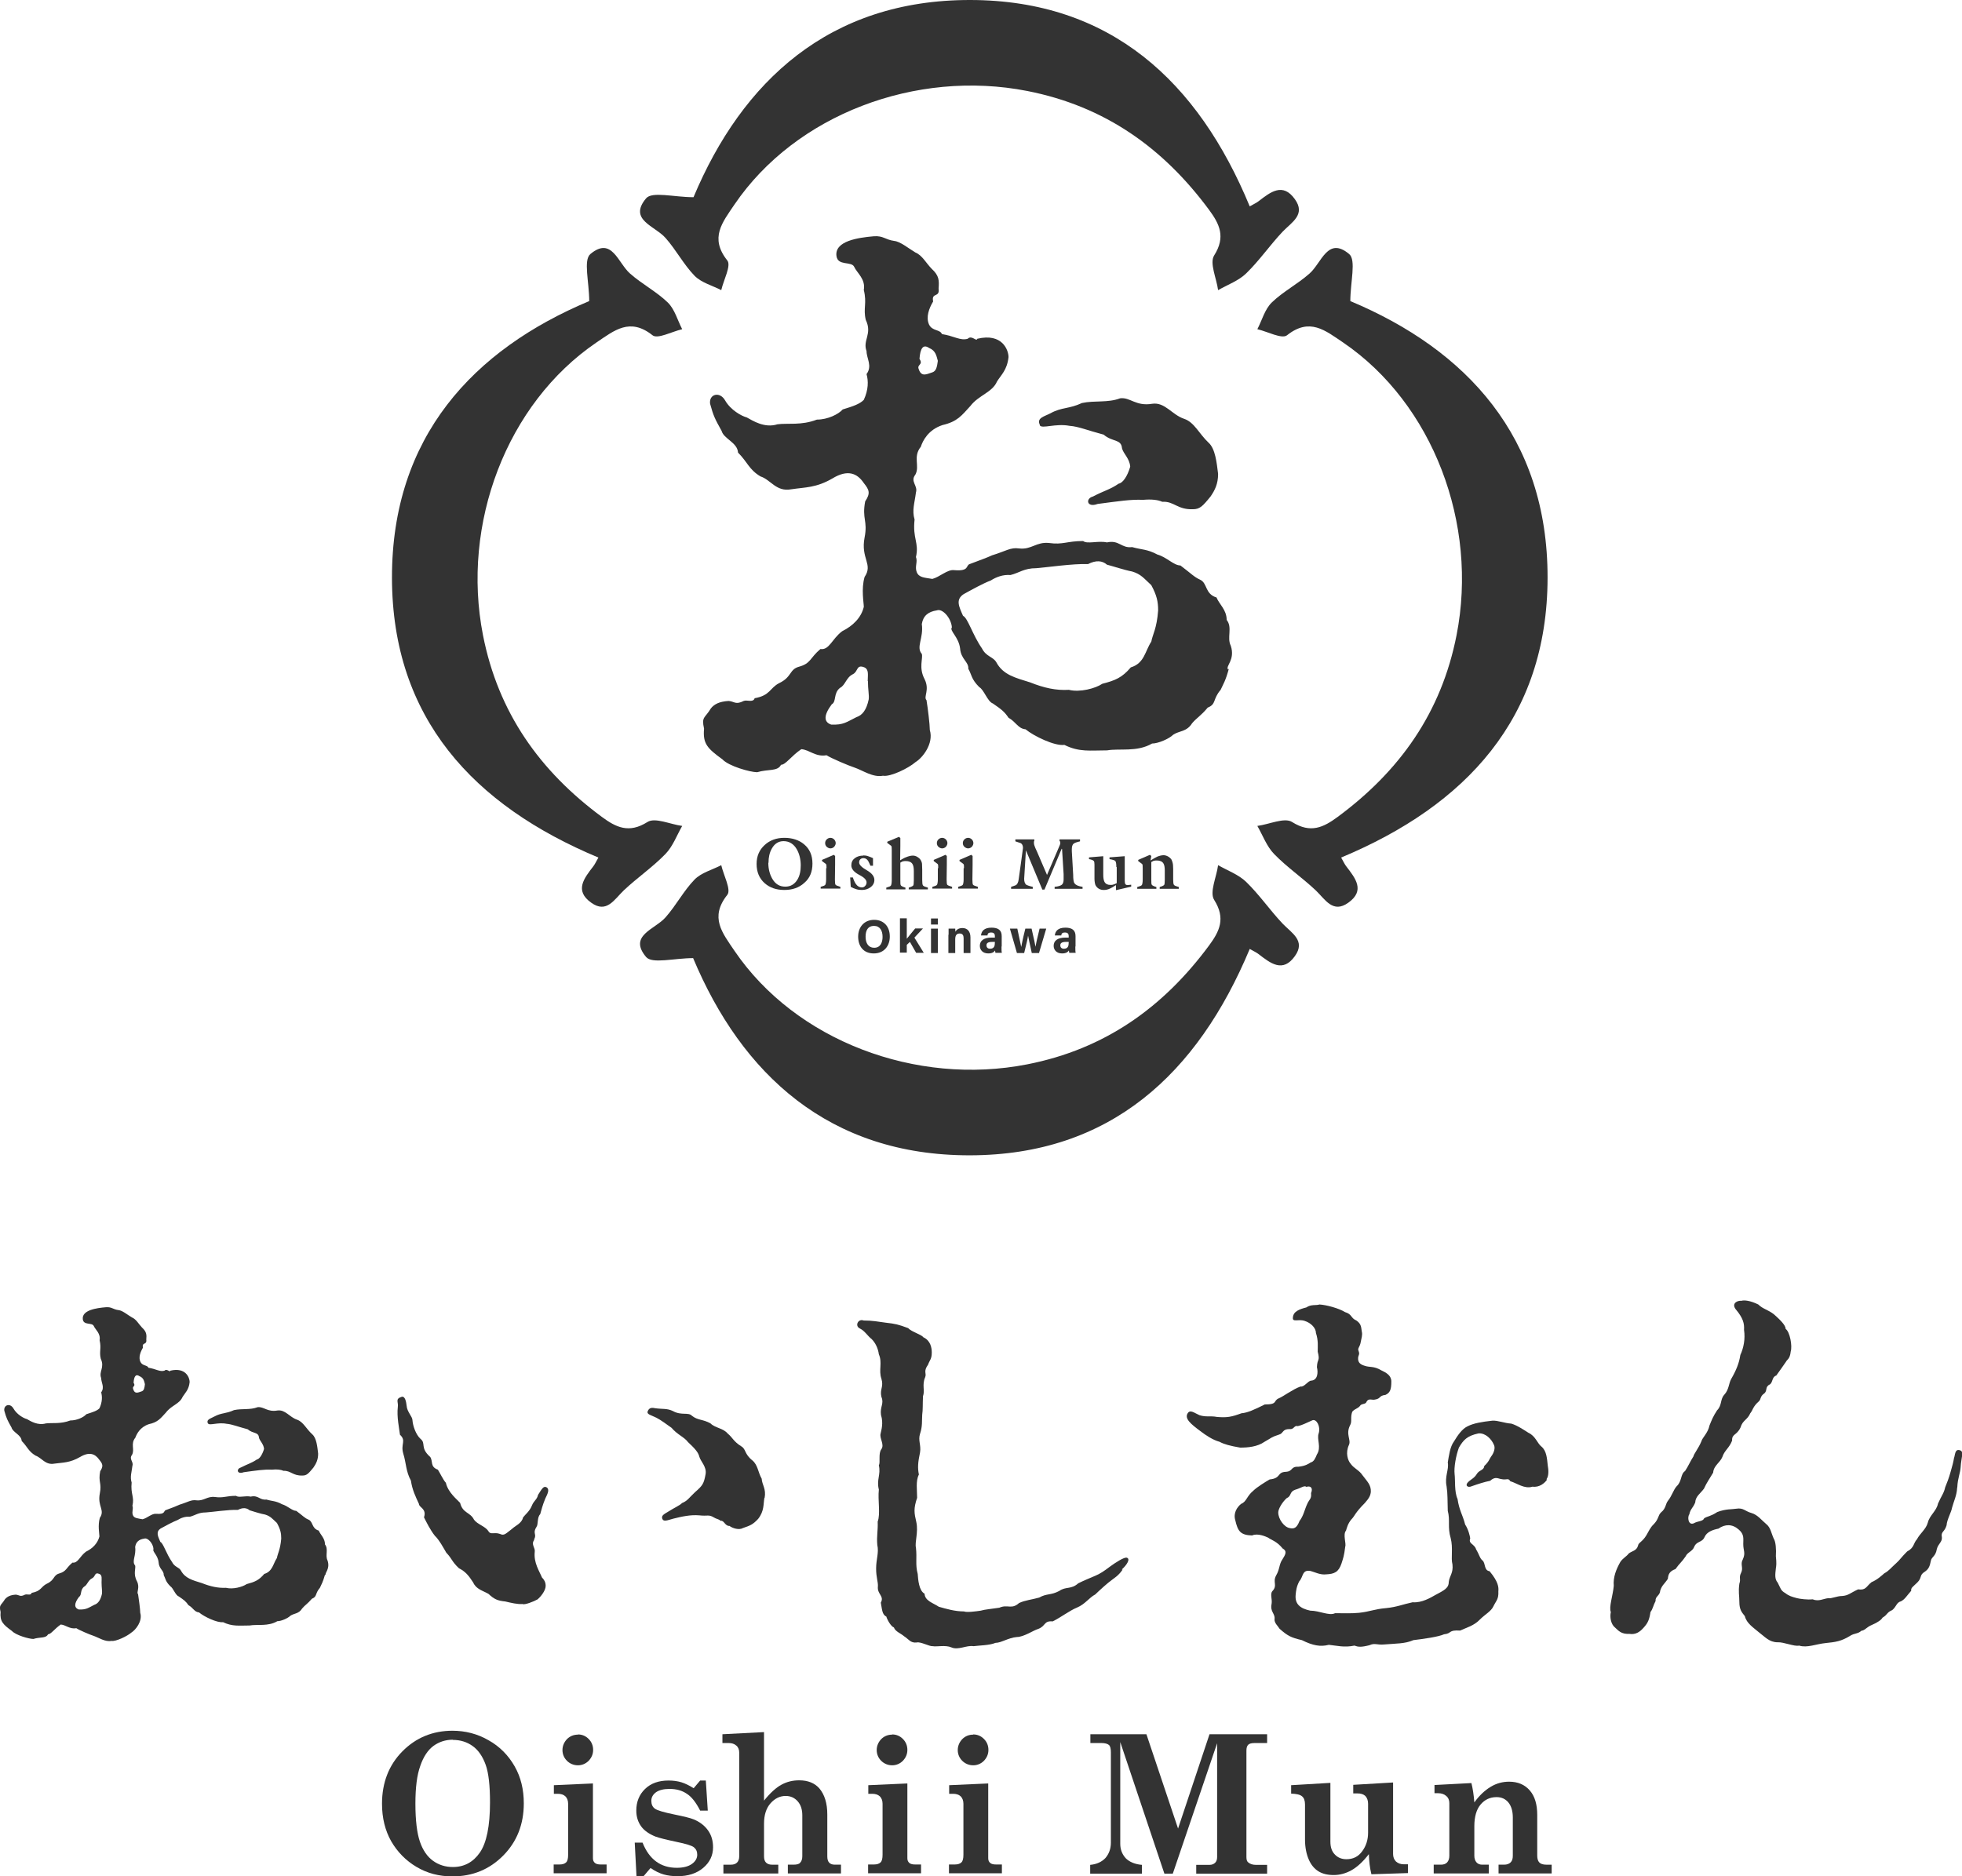
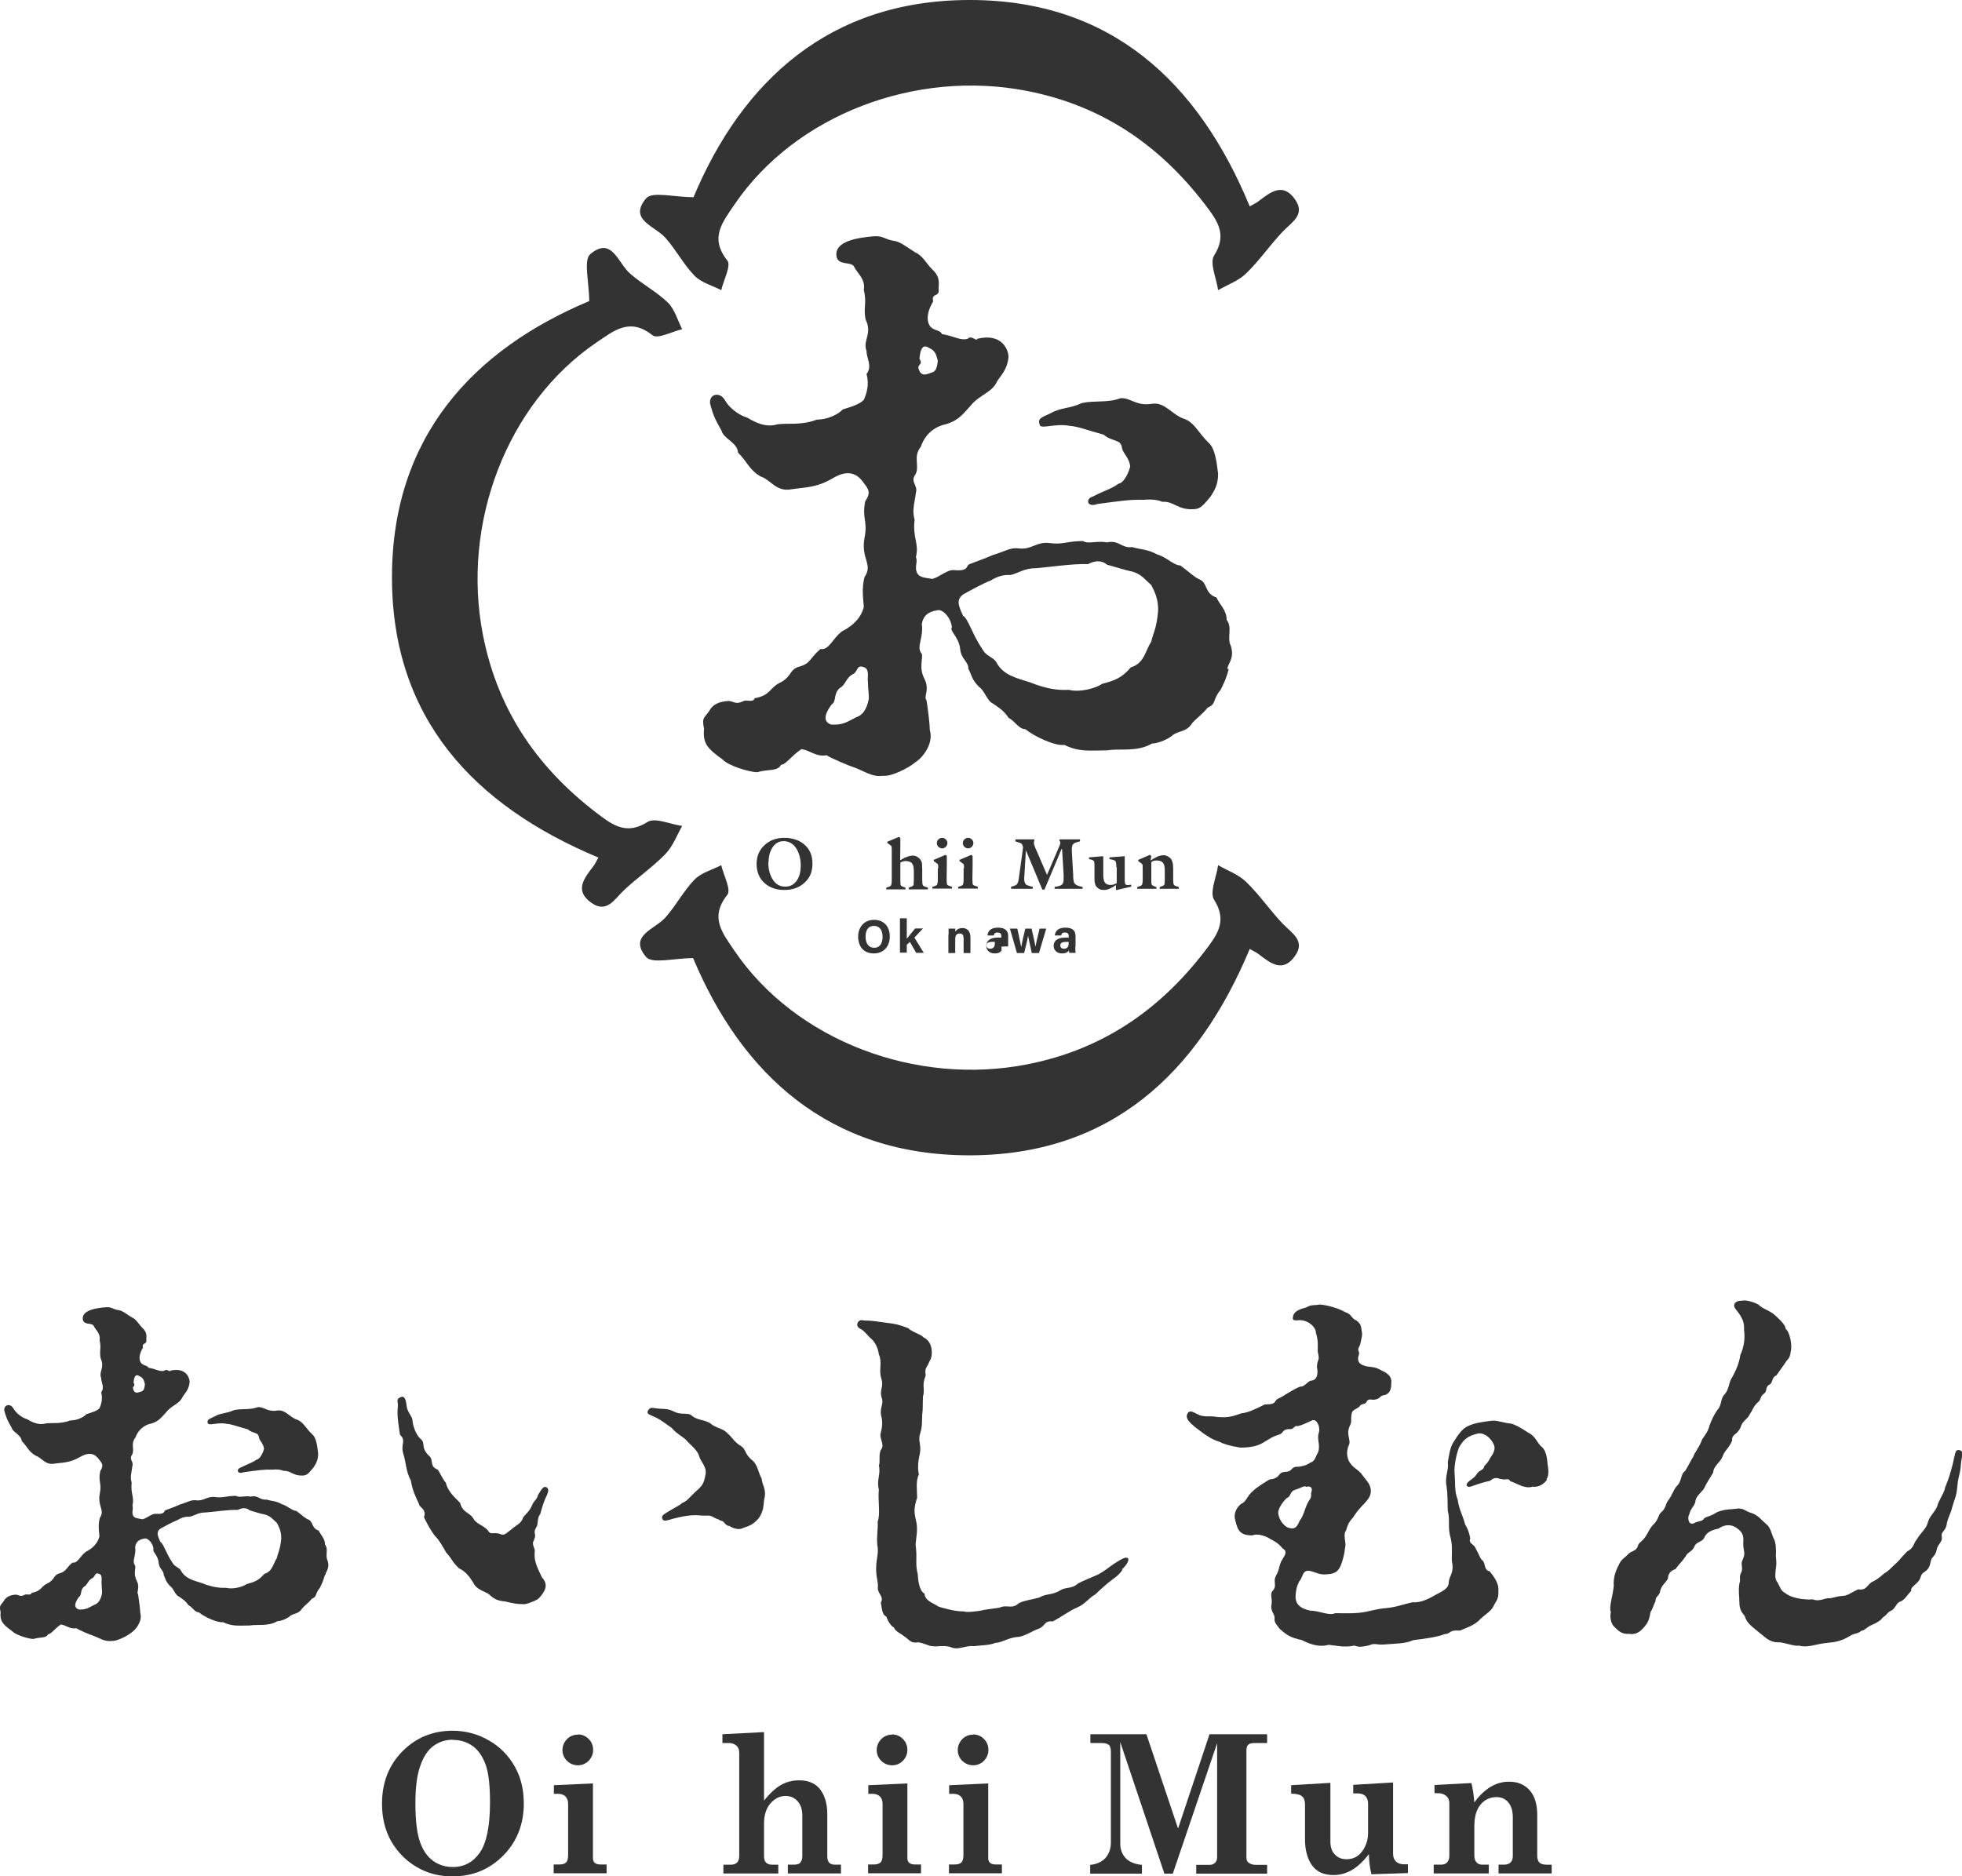
<svg xmlns="http://www.w3.org/2000/svg" id="uuid-f037b733-8cef-4aa5-a28c-9e2ab3e68224" viewBox="0 0 100.46 96.09">
  <defs>
    <style>.uuid-3af6fc14-c0d6-4ffc-bae4-780f8e382360{fill:#333;stroke-width:0px;}</style>
  </defs>
  <path class="uuid-3af6fc14-c0d6-4ffc-bae4-780f8e382360" d="M62.92,34.25c-.17.63-.28.77-.42,1.08-.42.49-.21.73-.66.91-.35.42-.56.52-.8.8-.28.45-.66.38-.97.59-.21.21-.77.45-1.08.45-.77.45-1.67.24-2.3.35-.87,0-1.43.1-2.19-.28-.49.07-1.57-.45-1.99-.8-.38-.03-.49-.38-.87-.59-.21-.31-.35-.42-.8-.73-.28-.1-.45-.7-.7-.84-.42-.42-.38-.63-.56-.94.03-.35-.38-.49-.42-1.04-.07-.59-.56-.91-.42-1.08-.04-.49-.49-.98-.77-.87-.45.07-.7.28-.77.7.1.73-.31,1.18,0,1.53.07.24-.17.7.14,1.29.28.56-.07.91.1,1.08.07.42.17,1.25.17,1.53.21.7-.38,1.43-.73,1.64-.35.31-1.29.77-1.67.7-.52.1-1.04-.28-1.46-.42-.31-.1-1.22-.49-1.43-.63-.56.1-.87-.28-1.29-.31-.52.35-.8.8-1.04.8-.17.35-.66.21-1.22.38-.35,0-1.46-.31-1.78-.66-.77-.56-1.01-.8-.94-1.57-.14-.63.04-.52.35-1.04.17-.21.42-.35.91-.38.31.03.35.21.77,0,.17-.07.49.1.56-.14.8-.14.77-.52,1.25-.77.66-.31.52-.7,1.01-.84.63-.17.56-.45,1.11-.91.45.07.59-.52,1.11-.91.56-.28.98-.7,1.11-1.25,0-.21-.14-.91.04-1.53.45-.66-.21-.94,0-2.02.17-.87-.14-.94.03-1.85.28-.42.21-.59-.07-.94-.35-.52-.84-.7-1.6-.24-.84.49-1.39.45-2.12.56-.77.14-1.04-.49-1.57-.66-.59-.35-.66-.73-1.15-1.22-.03-.52-.73-.7-.84-1.11-.35-.63-.42-.77-.59-1.39-.07-.49.49-.66.77-.17.28.49.84.8,1.11.87.31.17.91.56,1.57.35.52-.07,1.22.07,2.02-.24.56,0,1.11-.28,1.32-.52.56-.17.87-.28,1.08-.49.24-.52.24-.97.14-1.32.31-.42,0-.8,0-1.18-.21-.56.31-.87-.04-1.6-.14-.59.07-.84-.1-1.53.1-.56-.35-.87-.49-1.18-.14-.31-.84-.03-.91-.56-.1-.77,1.11-.94,1.92-1.01.49-.03.56.17,1.04.24.31.03.73.38,1.08.59.35.14.56.56.84.84.38.35.38.59.35,1.01.07.49-.38.17-.28.66-.21.35-.38.8-.21,1.18.17.35.56.24.66.49.63.1.94.35,1.32.24.21-.21.45.17.49,0,1.29-.31,1.6.59,1.6.94-.07.66-.38.91-.59,1.25-.24.56-.94.7-1.36,1.25-.45.49-.66.8-1.43.98-.73.24-1.01.8-1.11,1.11-.42.52-.04.98-.28,1.43-.28.35.14.56.03.91-.07.56-.21.91-.07,1.39-.11.98.24,1.18.07,1.92.1.24-.07.49.04.77s.38.28.8.35c.38-.1.77-.49,1.11-.45.8.07.59-.24.8-.31.73-.28.77-.28,1.15-.45.7-.21.94-.42,1.39-.35.63.07.87-.35,1.53-.28.7.1.91-.1,1.74-.1.21.17.77-.03,1.22.07.63-.14.73.31,1.29.24.49.14.77.1,1.29.38.49.14.84.56,1.18.56.56.42.7.59,1.01.73.38.17.24.73.84.91.14.35.52.63.52,1.15.31.38,0,.91.21,1.32.24.73-.28,1.04-.14,1.22ZM44.43,34.88c0-.31.07-.59-.17-.7-.42-.17-.31.21-.59.35-.35.17-.38.56-.66.7-.35.28-.17.7-.42.84-.42.56-.42.91-.03,1.04.63.03.8-.14,1.29-.38.31-.1.52-.38.63-.91.03-.21-.04-.52-.04-.94ZM47.04,18.9c.14.45.45.24.7.17.21-.07.24-.31.28-.59-.07-.24-.1-.52-.45-.66-.31-.21-.45.03-.49.56.21.31-.14.28-.04.52ZM59.3,31.26c0-.45-.07-.77-.35-1.29-.38-.35-.52-.56-.98-.7-.38-.07-1.01-.28-1.29-.35-.24-.21-.56-.24-.97-.03-.77-.03-2.12.17-2.65.21-.63,0-.87.24-1.32.35-.38-.03-.73.1-1.01.28-.38.14-1.01.49-1.39.7-.42.28-.24.63-.03,1.11.24.1.49.98.97,1.67.21.42.56.42.73.7.35.66.98.8,1.74,1.04.7.28,1.32.42,1.98.38.56.14,1.36-.07,1.71-.31.66-.17,1.01-.31,1.46-.84.7-.21.73-.84,1.05-1.32.07-.38.28-.66.35-1.6ZM53.24,21.75c-.17-.35.24-.42.56-.59.56-.31.94-.21,1.6-.52.66-.14,1.32,0,1.95-.24.52-.07.8.42,1.64.28.66-.1,1.01.56,1.64.77.52.17.77.77,1.25,1.22.35.31.42,1.04.49,1.6,0,.52-.17.84-.38,1.15-.42.52-.56.66-.91.66-.8.03-.97-.42-1.57-.38-.21-.1-.56-.14-.98-.1-.63-.03-1.25.07-2.33.21-.56.21-.63-.28-.24-.38.59-.31.87-.35,1.32-.66.21-.03.45-.38.59-.87-.03-.42-.35-.66-.42-.94-.04-.49-.49-.31-.94-.7-.8-.21-1.29-.42-1.74-.45-.73-.14-1.43.17-1.53-.03Z" />
  <path class="uuid-3af6fc14-c0d6-4ffc-bae4-780f8e382360" d="M23.16,88.64c.67,0,1.29.16,1.86.49.57.32,1.01.77,1.33,1.33.32.56.47,1.19.47,1.9,0,1.07-.35,1.96-1.05,2.67-.7.71-1.57,1.07-2.6,1.07-.69,0-1.3-.16-1.85-.49-.54-.32-.97-.76-1.29-1.31-.31-.55-.47-1.19-.47-1.92,0-1.08.35-1.98,1.04-2.68s1.55-1.06,2.57-1.06ZM23.19,89.1c-.38,0-.71.11-1,.32-.28.21-.51.55-.67,1.02-.17.47-.25,1.11-.25,1.93,0,.86.08,1.51.23,1.95.15.44.38.77.67.98s.63.32,1.02.32c.58,0,1.04-.25,1.38-.74.34-.49.52-1.35.52-2.57,0-.85-.07-1.5-.22-1.92s-.37-.75-.66-.96-.63-.32-1.02-.32Z" />
  <path class="uuid-3af6fc14-c0d6-4ffc-bae4-780f8e382360" d="M28.35,91.43l2.01-.09v3.83c0,.1.03.18.1.24.07.06.17.08.3.08h.3v.45h-2.71v-.45h.3c.16,0,.27-.04.34-.11s.1-.2.1-.39v-2.61c0-.16-.05-.29-.14-.38-.1-.09-.23-.13-.39-.13h-.2v-.44ZM29.59,88.83c.22,0,.4.08.55.23.15.15.23.34.23.56s-.08.4-.23.56c-.15.15-.34.23-.55.23s-.41-.08-.56-.23c-.15-.15-.23-.34-.23-.55s.08-.4.23-.56c.15-.15.34-.23.56-.23Z" />
-   <path class="uuid-3af6fc14-c0d6-4ffc-bae4-780f8e382360" d="M35.53,91.57l.32-.38h.29l.1,1.54h-.39c-.21-.41-.43-.7-.68-.86-.25-.17-.54-.25-.89-.25-.3,0-.53.06-.69.17-.16.12-.24.26-.24.44s.06.31.18.4c.12.09.46.19,1,.3.49.1.82.18.99.25.31.13.55.31.73.56.18.25.26.54.26.87,0,.42-.17.77-.5,1.05-.34.29-.78.43-1.32.43-.26,0-.5-.03-.71-.09-.21-.06-.44-.17-.67-.33l-.35.41h-.37l-.09-1.71h.4c.34.86.93,1.29,1.75,1.29.34,0,.6-.07.78-.2.18-.13.27-.29.27-.47,0-.17-.06-.29-.17-.38s-.41-.18-.9-.28c-.52-.11-.88-.2-1.07-.27-.32-.13-.57-.3-.73-.52-.16-.22-.25-.49-.25-.81,0-.45.15-.82.45-1.11.3-.29.7-.43,1.2-.43.24,0,.46.03.66.09.19.06.4.16.62.3Z" />
  <path class="uuid-3af6fc14-c0d6-4ffc-bae4-780f8e382360" d="M36.99,88.82l2.13-.11v3.51c.32-.4.62-.67.9-.82s.57-.22.9-.22c.45,0,.79.14,1.03.41.27.32.41.76.41,1.34v2.14c0,.15.03.26.1.33.07.07.16.1.29.1h.31v.45h-2.72v-.45h.29c.16,0,.28-.03.33-.09.08-.08.12-.19.12-.34v-2.1c0-.3-.08-.54-.24-.72-.16-.18-.37-.27-.61-.27-.3,0-.56.13-.78.38s-.33.6-.33,1.04v1.67c0,.14.03.25.1.32s.17.11.3.11h.33v.45h-2.81v-.45h.39c.14,0,.24-.04.31-.11s.11-.18.11-.32v-5.31c0-.15-.05-.28-.15-.36-.1-.09-.23-.13-.39-.13h-.32v-.45Z" />
  <path class="uuid-3af6fc14-c0d6-4ffc-bae4-780f8e382360" d="M44.45,91.43l2.01-.09v3.83c0,.1.03.18.1.24.07.06.17.08.3.08h.3v.45h-2.71v-.45h.3c.16,0,.27-.04.34-.11s.1-.2.1-.39v-2.61c0-.16-.05-.29-.14-.38-.1-.09-.23-.13-.39-.13h-.2v-.44ZM45.68,88.83c.22,0,.4.08.55.23.15.15.23.34.23.56s-.08.4-.23.56c-.15.15-.34.23-.55.23s-.41-.08-.56-.23c-.15-.15-.23-.34-.23-.55s.08-.4.23-.56c.15-.15.34-.23.56-.23Z" />
  <path class="uuid-3af6fc14-c0d6-4ffc-bae4-780f8e382360" d="M48.59,91.43l2.01-.09v3.83c0,.1.03.18.1.24.07.06.17.08.3.08h.3v.45h-2.71v-.45h.3c.16,0,.27-.04.34-.11s.1-.2.1-.39v-2.61c0-.16-.05-.29-.14-.38-.1-.09-.23-.13-.39-.13h-.2v-.44ZM49.83,88.83c.22,0,.4.08.55.23.15.15.23.34.23.56s-.08.4-.23.56c-.15.15-.34.23-.55.23s-.41-.08-.56-.23c-.15-.15-.23-.34-.23-.55s.08-.4.23-.56c.15-.15.34-.23.56-.23Z" />
  <path class="uuid-3af6fc14-c0d6-4ffc-bae4-780f8e382360" d="M55.83,88.82h2.87l1.62,4.83,1.61-4.83h2.95v.45h-.64c-.16,0-.27.03-.33.09-.06.06-.09.16-.09.3v5.45c0,.14.03.23.1.28.1.08.23.12.39.12h.57v.45h-3.63v-.45h.68c.12,0,.22-.04.29-.11s.1-.17.1-.29v-5.83l-2.27,6.68h-.43l-2.26-6.74v5.21c0,.3.1.54.28.74.19.19.47.31.83.34v.45h-2.65v-.45c.33-.03.59-.15.78-.35.18-.21.28-.47.28-.79v-4.61c0-.2-.03-.33-.1-.39-.07-.06-.2-.1-.39-.1h-.56v-.45Z" />
  <path class="uuid-3af6fc14-c0d6-4ffc-bae4-780f8e382360" d="M66.1,91.43l2.02-.12v3.01c0,.28.07.5.23.66.15.16.35.24.59.24.34,0,.61-.13.81-.41.2-.27.3-.59.3-.95v-1.48c0-.17-.05-.3-.14-.4-.1-.09-.23-.13-.4-.13h-.22v-.44l2.04-.12v3.66c0,.16.05.29.15.39.1.09.24.14.4.14h.21v.45l-1.87.06c-.08-.32-.12-.67-.13-1.03-.31.4-.61.67-.9.83-.29.16-.59.24-.9.24s-.57-.06-.78-.19c-.21-.13-.38-.33-.5-.61s-.19-.62-.19-1.02v-1.79c0-.2-.05-.34-.15-.42-.1-.09-.29-.13-.56-.14v-.44Z" />
  <path class="uuid-3af6fc14-c0d6-4ffc-bae4-780f8e382360" d="M79.45,95.5v.45h-2.72v-.45h.28c.15,0,.26-.04.34-.12s.11-.19.11-.34v-1.96c0-.33-.08-.59-.23-.77-.15-.18-.35-.27-.6-.27-.34,0-.61.13-.82.38-.21.25-.32.62-.32,1.11v1.51c0,.15.04.26.11.34s.17.12.29.12h.34v.45h-2.82v-.45h.37c.14,0,.25-.04.32-.12s.11-.19.11-.34v-2.69c0-.15-.05-.28-.16-.37-.1-.09-.24-.14-.41-.14h-.19v-.42l1.89-.1c.07.28.12.61.15.99.26-.36.54-.62.84-.8.3-.18.61-.26.94-.26.45,0,.8.15,1.06.45.26.3.38.72.38,1.25v2.09c0,.16.04.28.11.35s.19.11.35.11h.25Z" />
  <path class="uuid-3af6fc14-c0d6-4ffc-bae4-780f8e382360" d="M16.64,80.65c-.11.39-.17.47-.26.67-.26.3-.13.45-.41.56-.22.26-.35.32-.5.5-.17.28-.41.24-.6.37-.13.13-.47.28-.67.28-.47.28-1.03.15-1.42.22-.54,0-.88.06-1.36-.17-.3.04-.97-.28-1.23-.5-.24-.02-.3-.24-.54-.37-.13-.19-.22-.26-.5-.45-.17-.06-.28-.43-.43-.52-.26-.26-.24-.39-.34-.58.02-.22-.24-.3-.26-.65-.04-.37-.34-.56-.26-.67-.02-.3-.3-.6-.47-.54-.28.04-.43.17-.47.43.06.45-.19.73,0,.95.04.15-.11.43.09.8.17.34-.04.56.06.67.04.26.11.78.11.95.13.43-.24.88-.45,1.01-.22.19-.8.47-1.03.43-.32.06-.65-.17-.91-.26-.19-.06-.75-.3-.88-.39-.34.06-.54-.17-.8-.19-.32.22-.5.5-.65.5-.11.22-.41.13-.75.24-.22,0-.9-.19-1.1-.41-.47-.34-.62-.5-.58-.97-.09-.39.02-.32.22-.65.11-.13.26-.22.56-.24.19.02.22.13.47,0,.11-.04.3.06.34-.09.5-.09.47-.32.78-.47.41-.19.32-.43.62-.52.39-.11.35-.28.69-.56.28.04.37-.32.69-.56.35-.17.6-.43.69-.78,0-.13-.09-.56.02-.95.28-.41-.13-.58,0-1.25.11-.54-.09-.58.02-1.14.17-.26.13-.37-.04-.58-.22-.32-.52-.43-.99-.15-.52.3-.86.28-1.31.34-.47.09-.65-.3-.97-.41-.37-.22-.41-.45-.71-.75-.02-.32-.45-.43-.52-.69-.22-.39-.26-.47-.37-.86-.04-.3.3-.41.47-.11s.52.5.69.54c.19.11.56.34.97.22.32-.04.75.04,1.25-.15.35,0,.69-.17.82-.32.34-.11.54-.17.67-.3.15-.32.15-.6.09-.82.19-.26,0-.5,0-.73-.13-.34.19-.54-.02-.99-.09-.37.04-.52-.06-.95.06-.35-.22-.54-.3-.73-.09-.19-.52-.02-.56-.34-.06-.47.69-.58,1.19-.62.3-.02.34.11.65.15.19.02.45.24.67.37.22.09.35.34.52.52.24.22.24.37.22.62.04.3-.24.11-.17.41-.13.22-.24.5-.13.73.11.22.35.15.41.3.39.06.58.22.82.15.13-.13.28.11.3,0,.8-.19.99.37.99.58-.04.41-.24.56-.37.78-.15.34-.58.43-.84.78-.28.3-.41.5-.88.6-.45.15-.62.5-.69.69-.26.32-.02.6-.17.88-.17.22.09.35.02.56-.04.34-.13.56-.04.86-.06.6.15.73.04,1.19.06.15-.04.3.02.47.06.17.24.17.5.22.24-.06.47-.3.69-.28.5.04.37-.15.5-.19.45-.17.47-.17.71-.28.43-.13.58-.26.86-.22.39.04.54-.22.95-.17.43.06.56-.06,1.08-.06.13.11.47-.02.75.04.39-.09.45.19.8.15.3.09.47.06.8.24.3.09.52.34.73.34.35.26.43.37.63.45.24.11.15.45.52.56.09.22.32.39.32.71.19.24,0,.56.13.82.15.45-.17.65-.09.75ZM5.2,81.04c0-.19.04-.37-.11-.43-.26-.11-.19.13-.37.22-.22.11-.24.34-.41.43-.22.17-.11.43-.26.52-.26.34-.26.56-.02.65.39.02.5-.09.8-.24.19-.06.32-.24.39-.56.02-.13-.02-.32-.02-.58ZM6.82,71.15c.09.28.28.15.43.11.13-.04.15-.19.17-.37-.04-.15-.06-.32-.28-.41-.19-.13-.28.02-.3.34.13.19-.09.17-.02.32ZM14.4,78.8c0-.28-.04-.47-.22-.8-.24-.22-.32-.34-.6-.43-.24-.04-.63-.17-.8-.22-.15-.13-.35-.15-.6-.02-.47-.02-1.31.11-1.64.13-.39,0-.54.15-.82.22-.24-.02-.45.06-.63.17-.24.09-.62.3-.86.43-.26.17-.15.39-.02.69.15.06.3.6.6,1.03.13.26.35.26.45.43.22.41.6.5,1.08.65.43.17.82.26,1.23.24.35.09.84-.04,1.06-.19.41-.11.62-.19.9-.52.43-.13.45-.52.65-.82.04-.24.17-.41.22-.99ZM10.65,72.91c-.11-.22.15-.26.34-.37.35-.19.58-.13.99-.32.41-.09.82,0,1.21-.15.32-.04.5.26,1.01.17.41-.06.62.34,1.01.47.32.11.47.47.78.75.22.19.26.65.3.99,0,.32-.11.52-.24.71-.26.32-.35.41-.56.41-.5.02-.6-.26-.97-.24-.13-.06-.34-.09-.6-.06-.39-.02-.78.04-1.44.13-.35.13-.39-.17-.15-.24.37-.19.54-.22.82-.41.13-.02.28-.24.37-.54-.02-.26-.22-.41-.26-.58-.02-.3-.3-.19-.58-.43-.5-.13-.8-.26-1.08-.28-.45-.09-.88.11-.95-.02Z" />
  <path class="uuid-3af6fc14-c0d6-4ffc-bae4-780f8e382360" d="M27.36,78.86c-.19.24.06.41.02.62-.06.56.24.99.37,1.31.11.11.19.24.19.43,0,.26-.28.58-.41.69-.19.11-.67.3-.78.24-.26.02-.58-.06-.88-.13-.39-.04-.56-.11-.86-.39-.3-.17-.63-.24-.78-.58-.22-.34-.39-.56-.73-.73-.39-.37-.32-.45-.65-.8-.11-.19-.37-.67-.58-.86-.24-.3-.45-.73-.56-.95.15-.45-.26-.5-.26-.69-.17-.37-.34-.71-.41-1.19-.26-.47-.24-.9-.39-1.38-.15-.5.17-.65-.17-.97-.04-.32-.17-.93-.11-1.42.04-.26-.15-.41.19-.52.19-.06.24.28.26.45.02.32.3.56.3.75.02.28.17.73.41.95.3.24-.04.45.5.93.15.22-.02.5.39.65.09.13.28.54.41.67.11.5.58.86.73,1.03.13.54.52.47.71.86.17.24.58.34.73.58.13.22.28.04.6.15.22.11.3-.02.62-.26.15-.15.5-.28.56-.58.09-.13.34-.32.45-.6.11-.28.26-.3.32-.56.19-.3.28-.47.43-.39.19.11.04.37-.06.58-.15.37-.19.56-.26.8-.17.17-.09.52-.19.65-.22.34.04.37-.13.65ZM39.14,76.71c-.06.32,0,.67-.32,1.08-.28.3-.41.34-.78.47-.19.11-.52.02-.69-.11-.22.02-.28-.3-.45-.26-.13-.11-.22-.09-.34-.17-.28-.17-.32-.06-.75-.11-.45-.04-.9.06-1.34.17-.32.09-.5.17-.56,0-.06-.17.11-.24.32-.37.26-.17.6-.32.69-.43.28-.11.37-.28.67-.56.39-.34.45-.43.54-.93.06-.37-.26-.65-.32-.88-.06-.24-.24-.43-.58-.75-.19-.26-.56-.39-.84-.73-.24-.17-.56-.41-.78-.52-.26-.13-.5-.17-.45-.32.06-.15.15-.22.37-.17.41.06.62,0,.93.15.43.24.78.04.97.24.3.24.56.17.95.39.24.24.65.24.88.52.24.19.3.41.69.65.26.15.15.39.58.73.28.24.28.6.47.93.02.32.24.52.15.99Z" />
  <path class="uuid-3af6fc14-c0d6-4ffc-bae4-780f8e382360" d="M57.48,80.39c-.22.32-.43.43-.54.52-.24.17-.62.52-.86.75-.32.17-.52.5-.93.67-.41.17-.82.5-1.25.71-.47-.04-.34.24-.75.39-.22.06-.73.41-1.08.41-.45.04-.8.3-1.1.3-.3.13-.84.13-1.12.17-.37-.06-.78.22-1.14.06-.3-.13-.75-.02-.95-.06-.17.02-.62-.24-.82-.19-.32.04-.41-.17-.65-.32-.17-.15-.45-.24-.52-.45-.13-.04-.32-.34-.39-.56-.22-.09-.22-.41-.28-.71.19-.34-.19-.43-.15-.82.02-.24-.09-.45-.09-.93s.15-.8.06-1.21c-.04-.45.04-.73.02-1.19.15-.39,0-1.1.06-1.64-.13-.52.11-.75,0-1.25.09-.13-.04-.6.13-.82.17-.24-.11-.56-.04-.8.04-.19.15-.54.02-.95-.06-.43.17-.58.02-.93-.09-.41.13-.5,0-.93-.15-.43.06-.82-.13-1.25-.04-.3-.17-.58-.37-.78-.22-.17-.34-.41-.6-.54-.28-.13-.09-.52.19-.41.47,0,.73.06,1.12.11.52.06.65.09,1.16.28.17.19.67.32.78.47.37.17.43.54.43.78,0,.34-.11.39-.19.62-.26.37-.06.43-.15.65-.17.39,0,.67-.11.97-.02.43,0,.67-.04.95-.02.3.02.58-.11.97-.11.34.06.58,0,.95-.11.52-.13.8-.06,1.14-.17.32-.09.82-.09,1.19-.19.56-.15.78-.04,1.25.11.52-.09,1.03-.02,1.31.06.54-.04.86.09,1.34.02.28.06.86.35,1.01.02.37.43.47.73.67.39.11.82.24,1.29.24.13.06.6,0,.86-.04.19-.06.56-.09.95-.15.43-.19.62.11,1.01-.24.32-.15.65-.17,1.03-.28.39-.22.6-.11,1.03-.34.34-.24.6-.06.97-.39.3-.15.58-.26.88-.39.22-.09.45-.24.75-.47.26-.19.73-.5.86-.45.19.06,0,.37-.26.6Z" />
  <path class="uuid-3af6fc14-c0d6-4ffc-bae4-780f8e382360" d="M79.2,75.8c-.11.15-.37.39-.73.34-.41.13-.78-.17-1.14-.28-.11-.19-.17-.04-.47-.11-.15-.02-.3-.15-.56.09-.3.06-.58.15-.95.28-.19.09-.39-.04-.13-.26.13-.11.28-.17.41-.39.13-.19.35-.17.37-.39.24-.22.28-.39.34-.47.15-.19.24-.45.15-.62-.13-.3-.43-.6-.78-.58-.6.13-.78.34-1.01.73-.15.41-.26,1.01-.22,1.36.04.3-.02.9.15,1.27.09.6.26.8.39,1.31.17.26.24.58.26.71-.11.28.22.28.3.56.17.28.19.47.34.58.15.15.06.5.35.54.45.54.47.82.45,1.03.02.41-.11.47-.26.78-.11.24-.43.41-.67.65-.32.34-.71.43-1.03.58-.62-.04-.41.15-.82.19-.28.13-1.06.24-1.57.3-.43.19-.88.17-1.47.22-.41.04-.5-.09-.78.04-.43.11-.58.09-.77.02-.52.11-.91,0-1.31-.04-.43.11-.82.04-1.38-.24-.56-.13-.73-.22-1.14-.58-.09-.15-.28-.3-.26-.5.04-.28-.24-.37-.15-.78.04-.24-.09-.5.04-.65.28-.3,0-.45.19-.8.19-.32.15-.58.32-.82.13-.22.28-.41.02-.56-.32-.39-.58-.43-.75-.56-.13-.06-.54-.24-.82-.11-.6-.02-.73-.22-.86-.78-.11-.37.09-.67.3-.84.28-.11.28-.39.62-.67.19-.19.65-.47.84-.58.6-.06.37-.37.82-.39.39-.02.24-.28.65-.26.37-.04.52-.15.63-.22.17-.04.24-.22.32-.41.24-.37-.02-.78.09-1.08.11-.35-.11-.75-.32-.67-.39.17-.5.24-.75.3-.19-.06-.19.19-.43.15-.37,0-.3.22-.52.28-.41.13-.39.17-.75.37-.37.26-.86.3-1.25.3-.52-.09-.82-.17-1.06-.3-.34-.09-.71-.34-.97-.54-.5-.37-.84-.65-.65-.93.13-.19.34,0,.6.11.35.11.54.02.9.09.52.04.73,0,1.25-.19.3-.02.67-.19,1.19-.45.69,0,.41-.19.73-.32.22-.09.69-.45,1.1-.6.19.04.37-.28.54-.3.34-.02.37-.41.3-.69.02-.47.17-.28.04-.8,0-.24.04-.56-.09-.95,0-.26-.26-.52-.58-.62-.32-.11-.63.09-.6-.17.02-.32.34-.43.69-.52.24-.17.5-.09.67-.15.35.02.99.19,1.31.39.37.11.28.3.58.43.28.19.24.39.28.58.04.15-.02.34-.06.54-.04.24-.17.3-.11.43.09.24-.04.19-.02.45.02.17.13.26.34.32.24.09.47,0,.86.24.24.11.5.26.5.56,0,.41-.06.58-.3.69-.35.04-.22.19-.54.24-.15.04-.32-.09-.43.11-.04.13-.19.09-.3.17-.13.19-.28.17-.43.34-.11.3,0,.5-.11.69-.24.47.06.75-.06,1.01-.19.41-.06.8.09.97.17.24.43.32.6.58.24.32.45.5.43.86-.02.19-.09.32-.3.56-.52.52-.52.67-.69.84-.19.22-.24.45-.28.58-.17.19.02.67-.04.82-.06.5-.11.6-.19.86-.15.45-.37.54-.78.56-.3.04-.58-.11-.8-.17-.45-.09-.37.3-.58.52-.15.28-.17.5-.19.71-.04.47.24.69.75.8.47,0,.97.28,1.27.13.45,0,.82.02,1.23-.02.56-.06.78-.19,1.38-.24.58-.06.84-.19,1.36-.3.47.04.93-.24,1.16-.37.45-.24.69-.35.69-.67.04-.32.24-.45.19-.9-.09-.32.04-.84-.09-1.34-.17-.56-.02-.93-.15-1.4-.02-.56,0-.84-.06-1.25-.11-.52.13-.86.06-1.23.06-.34.11-.8.32-1.08.17-.28.41-.65.71-.78.3-.15.71-.22,1.25-.28.28-.02.63.13.97.15.32.09.75.39.88.47.37.17.45.54.67.71.26.22.28.6.32.97.04.22.06.52-.06.69ZM66.53,77.91c.22-.28.26-.58.41-.9.11-.24.22-.24.19-.54.11-.26-.02-.39-.24-.32-.11-.09-.26.06-.58.15-.3.11-.17.32-.43.43-.24.22-.43.56-.43.73,0,.34.3.75.58.8.24.06.37-.02.5-.34Z" />
  <path class="uuid-3af6fc14-c0d6-4ffc-bae4-780f8e382360" d="M100.21,76.21c-.02.39-.17.67-.26,1.01-.04.24-.26.6-.28.9-.11.37-.3.3-.24.62.02.24-.19.32-.26.6-.06.37-.26.39-.3.58-.06.32-.13.45-.32.58-.28.17-.13.3-.37.54-.22.22-.35.28-.32.43-.26.3-.32.43-.52.54-.24.06-.24.28-.45.45-.3.13-.22.22-.5.39-.06.11-.24.24-.54.37-.28.11-.35.28-.54.3-.19.17-.34.11-.58.26-.45.28-.75.32-1.25.37s-.95.26-1.36.13c-.24.06-.8-.19-1.1-.17-.43,0-.65-.28-.97-.52-.28-.24-.62-.45-.71-.82-.15-.19-.28-.32-.28-.73,0-.34-.06-.5,0-.93.09-.26-.04-.3.09-.56s-.06-.43.09-.69c.15-.34.02-.43.02-.78,0-.28.06-.5-.24-.75-.32-.28-.69-.28-1.03-.04-.3.06-.6.17-.71.43-.13.3-.41.19-.54.52-.09.22-.34.26-.43.47-.22.32-.3.34-.52.65-.3.11-.37.26-.39.5-.17.26-.3.32-.39.6-.02.28-.26.28-.24.54-.13.24-.13.39-.26.56-.06.39-.13.56-.35.8-.19.22-.41.37-.73.32-.43.02-.56-.17-.73-.32-.22-.17-.28-.54-.22-.8-.11-.24.11-.86.15-1.34-.04-.45.13-.86.34-1.23.13-.19.3-.26.43-.43.17-.13.39-.13.47-.39.02-.17.22-.19.43-.54.13-.22.19-.39.39-.58.26-.28.19-.43.37-.6.24-.19.22-.43.34-.58.22-.28.28-.56.45-.75.28-.26.19-.62.43-.78.15-.22.3-.56.43-.75.02-.13.26-.41.41-.78.04-.17.34-.43.41-.8.13-.32.19-.47.39-.78.26-.26.15-.56.37-.8.24-.26.22-.56.35-.8.26-.45.41-.82.47-1.23.17-.37.26-.82.19-1.29.02-.32-.04-.6-.43-1.06-.22-.3.09-.45.3-.43.13-.04.43-.02.86.19.24.24.5.26.82.52.24.22.58.52.58.73.22.15.35.88.26,1.16-.04.39-.19.41-.24.52-.19.28-.26.37-.5.71-.22.06-.17.34-.32.45-.28.13-.11.32-.3.47-.22.15-.15.3-.28.41-.3.26-.3.45-.43.6-.15.35-.39.35-.5.73-.19.41-.45.32-.43.67-.15.39-.39.5-.5.84-.11.28-.45.45-.47.8-.15.26-.35.54-.47.82-.19.26-.43.39-.45.71-.11.28-.24.32-.3.6-.11.15-.06.58.22.47.22-.13.47-.09.54-.26.17-.11.32-.09.67-.32.45-.17.75-.13.97-.17.37-.06.45.13.78.22.32.09.54.39.75.56.24.19.26.47.39.75.11.17.13.56.11.9.04.37.02.5,0,.62-.04.34-.06.56.09.73.15.28.15.41.39.54.19.15.34.19.6.26.15.04.54.09.8.06.32.13.56-.04.82-.06.11.04.43-.11.69-.11.32-.02.41-.15.82-.34.41.06.41-.15.69-.37.28-.11.56-.37.65-.45.24-.13.32-.26.63-.54.15-.13.24-.28.54-.58.37-.19.32-.43.5-.62.17-.32.47-.52.56-.86.09-.37.45-.6.52-.97.19-.43.3-.52.37-.84.09-.22.19-.47.28-.8.09-.32.13-.45.17-.69.06-.15.04-.47.28-.41.26.06.09.34.06.88-.02.3-.15.56-.17,1.01Z" />
  <path class="uuid-3af6fc14-c0d6-4ffc-bae4-780f8e382360" d="M41.6,44.23c0,.41-.13.74-.41.98-.27.25-.61.37-1.03.37s-.75-.12-1.01-.35c-.27-.24-.41-.57-.41-.98s.14-.72.41-.97c.27-.25.61-.37,1.01-.37s.75.11,1.01.33c.29.24.43.57.43.99ZM39.34,44.19c0,.31.07.58.2.81.16.28.38.41.67.41.27,0,.47-.12.62-.36.12-.2.17-.44.17-.73,0-.31-.07-.59-.2-.82-.16-.28-.39-.42-.68-.42-.26,0-.46.13-.6.38-.12.21-.17.45-.17.73Z" />
-   <path class="uuid-3af6fc14-c0d6-4ffc-bae4-780f8e382360" d="M42.32,44.47c0-.12,0-.19-.03-.22-.06-.04-.12-.09-.2-.15v-.06l.6-.26.07.06v.45s-.01.75-.01.75c0,.15.01.24.03.27s.11.07.25.11v.09h-1.01v-.09c.14-.04.22-.07.24-.11s.04-.13.04-.27v-.58ZM42.52,43.45c-.07,0-.13-.03-.19-.08-.05-.05-.08-.11-.08-.19s.03-.14.08-.19c.05-.05.12-.08.19-.08s.14.03.19.08c.05.05.08.12.08.19s-.03.13-.08.19c-.05.05-.12.08-.19.08Z" />
-   <path class="uuid-3af6fc14-c0d6-4ffc-bae4-780f8e382360" d="M44.2,43.81c.08,0,.17.01.25.04s.17.06.25.1v.39h-.13c-.05-.11-.09-.2-.12-.25-.06-.09-.14-.14-.24-.14-.06,0-.12.02-.16.06-.04.04-.06.09-.06.16,0,.12.13.25.39.4.26.15.39.31.39.5,0,.15-.07.28-.21.38-.13.09-.27.13-.43.13-.1,0-.19-.01-.29-.04s-.19-.07-.28-.12l-.03-.48h.14c.04.13.09.24.15.33.08.12.19.18.31.18.07,0,.13-.03.17-.08.05-.05.07-.11.07-.18,0-.13-.13-.26-.39-.39-.26-.14-.39-.3-.39-.48,0-.16.06-.28.18-.37s.27-.13.43-.13Z" />
  <path class="uuid-3af6fc14-c0d6-4ffc-bae4-780f8e382360" d="M46.1,42.89v.45s-.01.72-.01.72c.12-.07.22-.13.31-.16.12-.05.24-.08.34-.08.07,0,.15.02.22.06.07.04.13.09.17.15s.07.13.08.21c0,.08.01.18.01.3v.53c0,.15.01.24.04.28s.11.07.25.11v.09h-.98v-.09c.13-.04.21-.08.23-.11.02-.03.03-.12.03-.27v-.46c0-.17-.02-.29-.07-.37-.06-.1-.18-.15-.34-.15-.04,0-.08,0-.12.01-.04,0-.09.03-.16.07v.9c0,.15,0,.24.03.27.02.03.1.07.23.11v.09h-.98v-.09c.14-.04.22-.07.24-.11s.04-.13.04-.27v-1.54c0-.12,0-.19-.03-.22,0,0-.07-.05-.2-.15v-.06l.6-.25.07.06Z" />
  <path class="uuid-3af6fc14-c0d6-4ffc-bae4-780f8e382360" d="M48.04,44.47c0-.12,0-.19-.03-.22-.06-.04-.12-.09-.2-.15v-.06l.6-.26.07.06v.45s-.01.75-.01.75c0,.15.01.24.03.27s.11.07.25.11v.09h-1.01v-.09c.14-.04.22-.07.24-.11s.04-.13.04-.27v-.58ZM48.24,43.45c-.07,0-.13-.03-.19-.08-.05-.05-.08-.11-.08-.19s.03-.14.08-.19c.05-.05.12-.08.19-.08s.14.03.19.08c.05.05.08.12.08.19s-.03.13-.08.19c-.05.05-.12.08-.19.08Z" />
  <path class="uuid-3af6fc14-c0d6-4ffc-bae4-780f8e382360" d="M49.36,44.47c0-.12,0-.19-.03-.22-.06-.04-.12-.09-.2-.15v-.06l.6-.26.07.06v.45s-.01.75-.01.75c0,.15.01.24.03.27s.11.07.25.11v.09h-1.01v-.09c.14-.04.22-.07.24-.11s.04-.13.04-.27v-.58ZM49.57,43.45c-.07,0-.13-.03-.19-.08-.05-.05-.08-.11-.08-.19s.03-.14.08-.19c.05-.05.12-.08.19-.08s.14.03.19.08c.05.05.08.12.08.19s-.03.13-.08.19c-.05.05-.12.08-.19.08Z" />
  <path class="uuid-3af6fc14-c0d6-4ffc-bae4-780f8e382360" d="M54.36,43.47l-.88,2.09h-.11l-.84-2.01-.09,1.46c0,.15.04.26.12.31.04.02.14.06.32.1v.1h-1.11v-.1c.13-.04.21-.07.23-.08.09-.04.14-.15.16-.31l.11-.79.11-.81c0-.12-.04-.21-.12-.25-.02-.01-.11-.04-.27-.09v-.1h.97v.07s-.02.03-.02.05,0,.04,0,.06c0,.06.02.14.06.23,0,.02.04.08.09.2l.52,1.21.6-1.4s.03-.08.05-.12c.02-.04.03-.08.03-.11,0-.05-.01-.09-.04-.12v-.07h1.05v.1c-.17.04-.29.08-.34.13s-.08.14-.08.27v.1s.07,1.21.07,1.21c0,.23.02.38.07.44.06.09.2.15.41.18v.1h-1.43v-.1c.19-.02.31-.06.37-.11.06-.05.09-.14.09-.27v-.27s-.08-1.29-.08-1.29Z" />
  <path class="uuid-3af6fc14-c0d6-4ffc-bae4-780f8e382360" d="M57.16,44.41c0-.17-.02-.27-.05-.31-.03-.04-.13-.07-.3-.1v-.09l.78-.06v1.26c0,.09.01.15.04.18.03.03.06.04.11.04l.18-.02v.1l-.78.18v-.26c-.12.08-.22.14-.29.17-.12.06-.23.08-.33.08-.18,0-.31-.07-.4-.2-.03-.04-.05-.1-.06-.16-.01-.06-.02-.13-.02-.2v-.74c0-.1-.01-.16-.04-.19-.04-.04-.12-.07-.24-.09v-.09l.73-.06v.94c0,.17.02.29.06.37.06.11.16.16.3.16.06,0,.11,0,.16-.02.04-.01.1-.03.17-.07v-.83Z" />
  <path class="uuid-3af6fc14-c0d6-4ffc-bae4-780f8e382360" d="M58.95,45.05c0,.15,0,.24.03.27.02.03.1.07.23.11v.09h-.98v-.09c.14-.04.22-.07.24-.11s.04-.13.04-.27v-.58c0-.12,0-.19-.03-.22-.06-.04-.12-.09-.2-.15v-.06l.6-.26.07.06-.04.23c.12-.08.24-.14.33-.19.12-.05.24-.08.34-.08.07,0,.14.02.22.06.07.04.13.09.17.14.03.05.05.11.07.18.02.07.03.18.03.33v.53c0,.15.01.24.04.28s.11.07.25.11v.09h-.98v-.09c.13-.04.21-.08.23-.11.02-.03.03-.12.03-.27v-.46c0-.17-.02-.29-.07-.37-.06-.1-.18-.15-.34-.15-.04,0-.08,0-.12.01-.04,0-.09.03-.16.07v.9Z" />
  <path class="uuid-3af6fc14-c0d6-4ffc-bae4-780f8e382360" d="M45.56,47.97c0,.46-.28.86-.82.86s-.8-.38-.8-.86.3-.86.82-.86c.49,0,.8.34.8.85ZM44.32,47.97c0,.33.14.57.44.57.32,0,.43-.27.43-.56,0-.31-.13-.56-.44-.56s-.43.23-.43.56Z" />
  <path class="uuid-3af6fc14-c0d6-4ffc-bae4-780f8e382360" d="M46.43,48.08c.09-.12.26-.32.43-.53h.4l-.44.47.48.78h-.39l-.32-.56-.16.15v.4h-.35v-1.76h.35v1.04Z" />
-   <path class="uuid-3af6fc14-c0d6-4ffc-bae4-780f8e382360" d="M47.67,47.04h.35v.31h-.35v-.31ZM47.67,47.56h.35v1.25h-.35v-1.25Z" />
  <path class="uuid-3af6fc14-c0d6-4ffc-bae4-780f8e382360" d="M48.57,47.87c0-.11,0-.22,0-.31h.34s.01.12.01.16c.04-.08.14-.19.36-.19.25,0,.41.17.41.48v.8h-.35v-.76c0-.14-.05-.24-.2-.24s-.23.08-.23.3v.7h-.35v-.93Z" />
-   <path class="uuid-3af6fc14-c0d6-4ffc-bae4-780f8e382360" d="M51.28,48.48c0,.12,0,.29.02.32h-.33s-.02-.09-.02-.12c-.05.07-.13.15-.35.15-.3,0-.43-.2-.43-.39,0-.28.23-.42.59-.42h.18v-.08c0-.09-.03-.18-.19-.18-.15,0-.18.06-.19.15h-.33c.02-.22.16-.4.54-.4.34,0,.52.13.52.43v.53ZM50.94,48.24h-.14c-.21,0-.29.06-.29.18,0,.09.06.17.18.17.22,0,.25-.15.25-.32v-.03Z" />
+   <path class="uuid-3af6fc14-c0d6-4ffc-bae4-780f8e382360" d="M51.28,48.48c0,.12,0,.29.02.32s-.02-.09-.02-.12c-.05.07-.13.15-.35.15-.3,0-.43-.2-.43-.39,0-.28.23-.42.59-.42h.18v-.08c0-.09-.03-.18-.19-.18-.15,0-.18.06-.19.15h-.33c.02-.22.16-.4.54-.4.34,0,.52.13.52.43v.53ZM50.94,48.24h-.14c-.21,0-.29.06-.29.18,0,.09.06.17.18.17.22,0,.25-.15.25-.32v-.03Z" />
  <path class="uuid-3af6fc14-c0d6-4ffc-bae4-780f8e382360" d="M52.09,47.56c.11.5.17.79.2.94h0c.03-.14.06-.34.21-.94h.32c.14.61.18.8.2.93h0c.02-.13.06-.32.21-.93h.34l-.37,1.25h-.37c-.1-.47-.16-.72-.19-.89h0c-.02.16-.09.44-.2.89h-.37l-.36-1.25h.37Z" />
  <path class="uuid-3af6fc14-c0d6-4ffc-bae4-780f8e382360" d="M55.06,48.48c0,.12,0,.29.02.32h-.33s-.02-.09-.02-.12c-.05.07-.13.15-.35.15-.3,0-.43-.2-.43-.39,0-.28.23-.42.59-.42h.18v-.08c0-.09-.03-.18-.19-.18-.15,0-.18.06-.19.15h-.33c.02-.22.16-.4.54-.4.34,0,.52.13.52.43v.53ZM54.72,48.24h-.14c-.21,0-.29.06-.29.18,0,.09.06.17.18.17.22,0,.25-.15.25-.32v-.03Z" />
  <path class="uuid-3af6fc14-c0d6-4ffc-bae4-780f8e382360" d="M35.51,49.07c-1,0-2.12.31-2.43-.06-.92-1.1.46-1.41,1-2.03.54-.61.92-1.35,1.48-1.93.35-.36.91-.5,1.37-.74.12.52.52,1.26.31,1.52-.92,1.16-.25,1.95.37,2.87,3.13,4.6,9.29,6.93,14.99,5.81,3.97-.78,6.96-2.91,9.31-6.09.53-.72.86-1.38.26-2.33-.25-.39.12-1.17.2-1.78.49.28,1.05.48,1.44.86.67.65,1.21,1.44,1.86,2.13.47.49,1.2.88.63,1.67-.62.87-1.25.36-1.85-.1-.1-.08-.23-.14-.46-.27-2.67,6.39-7.14,10.56-14.33,10.57-7.21.01-11.68-4.16-14.17-10.1Z" />
  <path class="uuid-3af6fc14-c0d6-4ffc-bae4-780f8e382360" d="M35.51,10.1c-1,0-2.12-.31-2.43.06-.92,1.1.46,1.41,1,2.03.54.61.92,1.35,1.48,1.93.35.36.91.5,1.37.74.12-.52.52-1.26.31-1.52-.92-1.16-.25-1.95.37-2.87,3.13-4.6,9.29-6.93,14.99-5.81,3.97.78,6.96,2.91,9.31,6.09.53.72.86,1.38.26,2.33-.25.39.12,1.17.2,1.78.49-.28,1.05-.48,1.44-.86.67-.65,1.21-1.44,1.86-2.13.47-.49,1.2-.88.63-1.67-.62-.87-1.25-.36-1.85.1-.1.08-.23.14-.46.27C61.35,4.18,56.87.01,49.68,0c-7.21-.01-11.68,4.16-14.17,10.1Z" />
  <path class="uuid-3af6fc14-c0d6-4ffc-bae4-780f8e382360" d="M30.17,15.44c0-1-.31-2.12.06-2.43,1.1-.92,1.41.46,2.03,1,.61.54,1.35.92,1.93,1.48.36.35.5.91.74,1.37-.52.12-1.26.52-1.52.31-1.16-.92-1.95-.25-2.87.37-4.6,3.13-6.93,9.29-5.81,14.99.78,3.97,2.91,6.96,6.09,9.31.72.53,1.38.86,2.33.26.39-.25,1.17.12,1.78.2-.28.49-.48,1.05-.86,1.44-.65.67-1.44,1.21-2.13,1.86-.49.47-.88,1.2-1.67.63-.87-.62-.36-1.25.1-1.85.08-.1.14-.23.27-.46-6.39-2.67-10.56-7.14-10.57-14.33-.01-7.21,4.16-11.68,10.1-14.17Z" />
-   <path class="uuid-3af6fc14-c0d6-4ffc-bae4-780f8e382360" d="M69.14,15.44c0-1,.31-2.12-.06-2.43-1.1-.92-1.41.46-2.03,1-.61.54-1.35.92-1.93,1.48-.36.35-.5.91-.74,1.37.52.12,1.26.52,1.52.31,1.16-.92,1.95-.25,2.87.37,4.6,3.13,6.93,9.29,5.81,14.99-.78,3.97-2.91,6.96-6.09,9.31-.72.53-1.38.86-2.33.26-.39-.25-1.17.12-1.78.2.28.49.48,1.05.86,1.44.65.67,1.44,1.21,2.13,1.86.49.47.88,1.2,1.67.63.87-.62.36-1.25-.1-1.85-.08-.1-.14-.23-.27-.46,6.39-2.67,10.56-7.14,10.57-14.33.01-7.21-4.16-11.68-10.1-14.17Z" />
</svg>